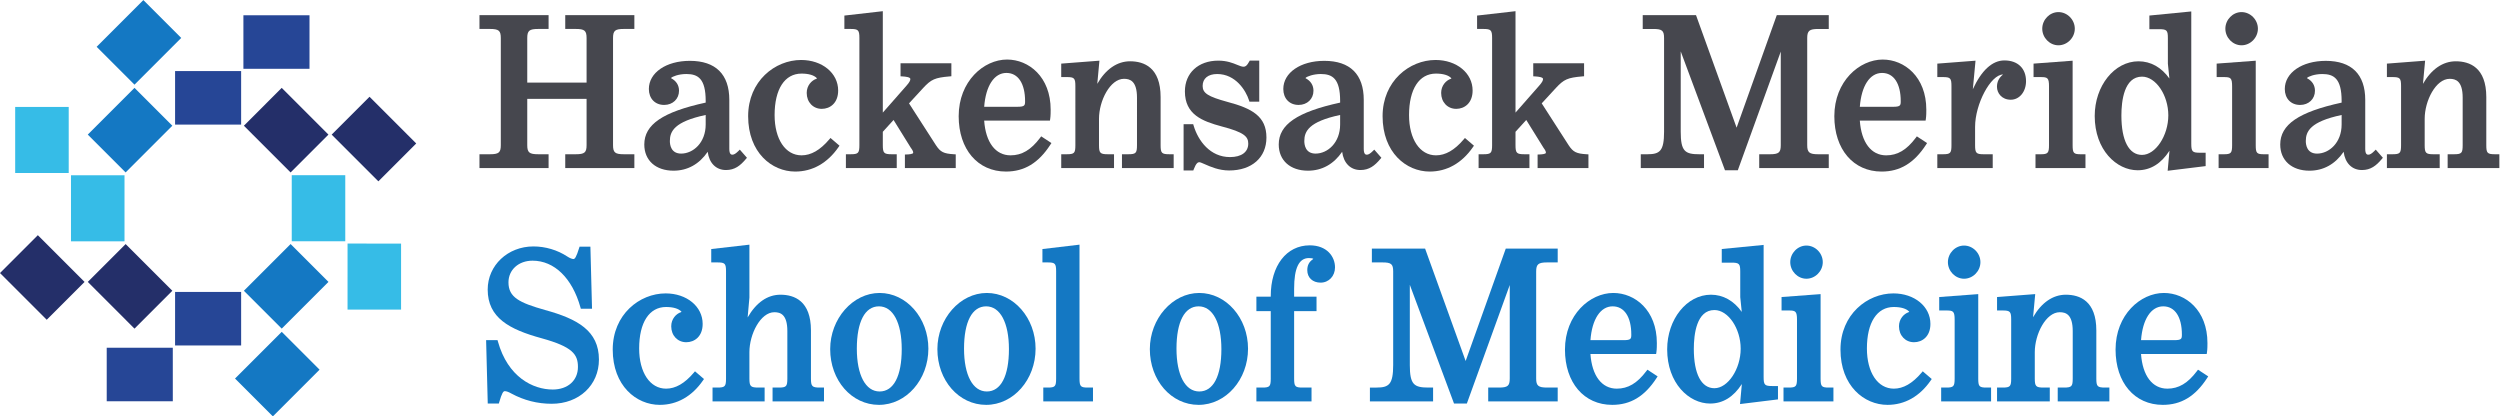
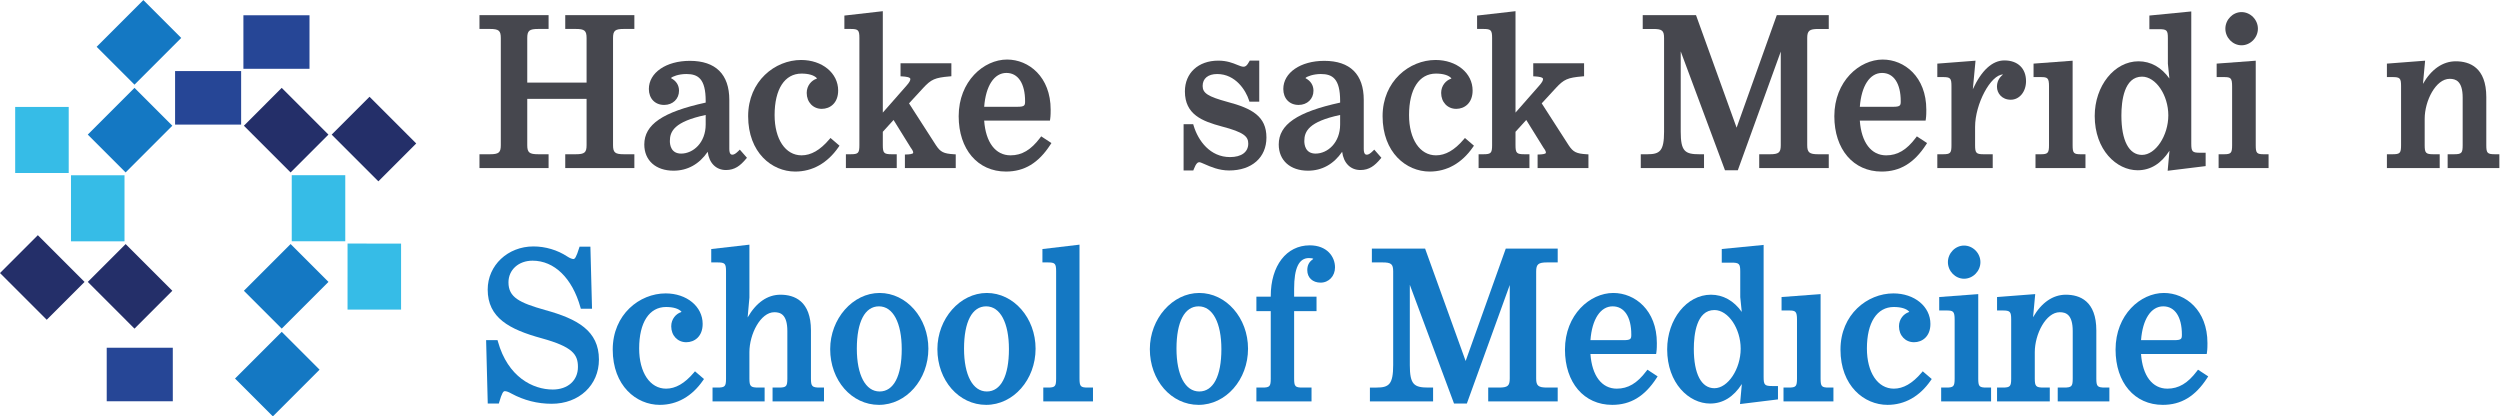
<svg xmlns="http://www.w3.org/2000/svg" xmlns:ns1="http://sodipodi.sourceforge.net/DTD/sodipodi-0.dtd" xmlns:ns2="http://www.inkscape.org/namespaces/inkscape" version="1.1" id="svg2" width="827.507" height="137.827" viewBox="0 0 827.507 137.827" ns1:docname="HM-SOM-Logo (1).eps">
  <defs id="defs6" />
  <ns1:namedview id="namedview4" pagecolor="#ffffff" bordercolor="#000000" borderopacity="0.25" ns2:showpageshadow="2" ns2:pageopacity="0.0" ns2:pagecheckerboard="0" ns2:deskcolor="#d1d1d1" />
  <g id="g8" ns2:groupmode="layer" ns2:label="ink_ext_XXXXXX" transform="matrix(1.333,0,0,-1.333,0,137.827)">
    <g id="g10" transform="scale(0.1)">
      <path d="m 434.742,724.57 h 164.02 l 0.011,132.91 H 434.742 V 724.57" style="fill:#264696;fill-opacity:1;fill-rule:nonzero;stroke:none" id="path12" />
      <path d="M 768.527,996.031 H 604.402 l 0.016,-132.906 h 164.109 v 132.906" style="fill:#264696;fill-opacity:1;fill-rule:nonzero;stroke:none" id="path14" />
      <path d="m 311.953,605.777 115.969,115.969 -93.969,94 -115.996,-115.992 93.996,-93.977" style="fill:#1478c3;fill-opacity:1;fill-rule:nonzero;stroke:none" id="path16" />
      <path d="M 356.004,1033.75 239.969,917.699 333.953,823.742 449.996,939.77 356.004,1033.75" style="fill:#1478c3;fill-opacity:1;fill-rule:nonzero;stroke:none" id="path18" />
      <path d="m 309.168,434.707 0.012,164.012 -132.91,0.019 -0.032,-164.043 132.93,0.012" style="fill:#36bce7;fill-opacity:1;fill-rule:nonzero;stroke:none" id="path20" />
      <path d="m 37.695,768.48 0.008,-164.105 132.926,0.012 V 768.496 L 37.695,768.48" style="fill:#36bce7;fill-opacity:1;fill-rule:nonzero;stroke:none" id="path22" />
      <path d="m 427.949,311.938 -115.961,115.949 -94.004,-93.965 116,-116.016 93.965,94.032" style="fill:#242f69;fill-opacity:1;fill-rule:nonzero;stroke:none" id="path24" />
      <path d="M 0,355.961 116.035,239.934 209.988,333.922 93.969,449.965 0,355.961" style="fill:#242f69;fill-opacity:1;fill-rule:nonzero;stroke:none" id="path26" />
-       <path d="M 598.773,309.098 H 434.766 l -0.036,-132.93 h 164.067 l -0.024,132.93" style="fill:#264696;fill-opacity:1;fill-rule:nonzero;stroke:none" id="path28" />
      <path d="m 265.012,37.629 h 164.109 l -0.035,132.894 -164.094,0.028 0.02,-132.922" style="fill:#264696;fill-opacity:1;fill-rule:nonzero;stroke:none" id="path30" />
      <path d="M 677.57,0 793.539,115.977 699.574,209.957 583.578,93.984 677.57,0" style="fill:#1478c3;fill-opacity:1;fill-rule:nonzero;stroke:none" id="path32" />
      <path d="m 721.629,427.973 -116.035,-116.059 93.98,-93.965 116.047,116.043 -93.992,93.981" style="fill:#1478c3;fill-opacity:1;fill-rule:nonzero;stroke:none" id="path34" />
      <path d="m 995.91,265.121 0.016,164.008 -132.918,0.027 -0.024,-164.054 132.926,0.019" style="fill:#36bce7;fill-opacity:1;fill-rule:nonzero;stroke:none" id="path36" />
      <path d="m 724.438,598.906 0.007,-164.105 H 857.363 V 598.906 H 724.438" style="fill:#36bce7;fill-opacity:1;fill-rule:nonzero;stroke:none" id="path38" />
      <path d="m 1033.53,677.707 -115.96,115.957 -94.004,-93.961 116,-116.019 93.964,94.023" style="fill:#242f69;fill-opacity:1;fill-rule:nonzero;stroke:none" id="path40" />
      <path d="M 605.582,721.746 721.617,605.727 815.57,699.711 699.551,815.754 605.582,721.746" style="fill:#242f69;fill-opacity:1;fill-rule:nonzero;stroke:none" id="path42" />
      <path d="m 1403.58,962.059 h 26.1 c 21.86,0 26.89,-4.219 26.89,-22.567 V 828.801 h -147.32 v 110.691 c 0,18.348 5.12,22.567 27.44,22.567 h 25.53 v 34.324 h -171.64 v -34.324 h 26.08 c 21.88,0 26.91,-4.219 26.91,-22.567 V 673.508 c 0,-18.344 -5.03,-22.563 -26.91,-22.563 h -26.08 v -34.332 h 171.64 v 34.332 h -25.53 c -22.32,0 -27.44,4.219 -27.44,22.563 v 115.015 h 147.32 V 673.508 c 0,-18.344 -5.03,-22.563 -26.89,-22.563 h -26.1 v -34.332 h 171.64 v 34.332 h -26.08 c -21.86,0 -26.88,4.219 -26.88,22.563 v 265.984 c 0,18.348 5.02,22.567 26.88,22.567 h 26.08 v 34.324 h -171.64 v -34.324" style="fill:#46474e;fill-opacity:1;fill-rule:nonzero;stroke:none" id="path44" />
      <path d="m 1752.31,748.469 v -23.598 c 0,-45.262 -30.99,-72.305 -60.95,-72.305 -25.25,0 -27.98,21.825 -27.98,31.211 0,23.852 10.95,48.141 88.93,64.692 z m 80.95,-89.801 c -5.94,-5.926 -10.62,-8.809 -14.32,-8.809 -2.58,0 -7.97,0 -7.97,14.465 v 121.641 c 0,63.39 -33.89,96.898 -97.99,96.898 -58.97,0 -101.77,-29.386 -101.77,-69.875 0,-23.683 15.26,-39.597 37.98,-39.597 21.38,0 36.9,14.832 36.9,35.269 0,13.449 -6.68,24.309 -19.73,31.121 0.01,0.137 0.19,0.688 0.41,1.028 2.77,2.754 17.5,9.355 37.56,9.355 28.8,0 47.98,-11.379 47.98,-66.906 v -4.07 c -106.79,-23.293 -152.45,-54.512 -152.45,-104.059 0,-39.488 28.49,-65.004 72.58,-65.004 34.71,0 63.87,16.176 84.87,46.926 3.51,-27.863 20.56,-45.297 45.4,-45.297 21.86,0 35.5,10.871 49.25,27.187 l 2.77,3.282 -17.69,20.226 -3.78,-3.781" style="fill:#46474e;fill-opacity:1;fill-rule:nonzero;stroke:none" id="path46" />
      <path d="m 2058.96,687.57 c -22.6,-26.465 -45.05,-39.328 -68.63,-39.328 -40.01,0 -66.89,40.133 -66.89,99.871 0,64.563 25,103.114 66.89,103.114 17.64,0 31.12,-4.039 37.78,-11.161 0.43,-0.523 0.53,-0.878 0.62,-0.851 -0.06,-0.078 -0.44,-0.512 -1.6,-0.942 -11.54,-3.851 -23.96,-16.457 -23.96,-35.019 0,-22.941 15.74,-39.59 37.43,-39.59 20.25,0 40.67,14.082 40.67,45.543 0,43.223 -39.56,75.82 -92.03,75.82 -64.64,0 -131.5,-52.222 -131.5,-139.617 0,-90.234 58.81,-137.445 116.91,-137.445 42.82,0 79.95,20.933 107.37,60.531 l 2.56,3.707 -22.36,19.176 -3.26,-3.809" style="fill:#46474e;fill-opacity:1;fill-rule:nonzero;stroke:none" id="path48" />
      <path d="m 2324.32,672.98 -67.09,104.325 35.2,38.23 c 19.96,21.508 29.13,25.531 65.4,28.695 l 4.57,0.395 v 32.301 H 2236.17 V 844.48 l 4.73,-0.261 c 8.94,-0.496 19.61,-2.004 19.61,-6.371 0,-3.524 -1.72,-7.801 -10.1,-17.231 l -58.27,-66.265 v 251.838 l -95.44,-10.877 v -33.254 h 15.81 c 18.67,0 21.48,-2.957 21.48,-22.567 V 673.508 c 0,-19.61 -2.81,-22.563 -21.48,-22.563 h -12.03 v -34.332 h 126.25 v 34.332 h -12.58 c -19.14,0 -22.01,2.953 -22.01,22.563 v 33.211 l 26.67,29.344 42.66,-68.747 c 5.66,-7.707 6.07,-9.945 6.07,-12.726 0,-3.289 -10.99,-4.024 -15.71,-4.184 l -4.84,-0.16 v -33.633 h 126.23 v 34.043 l -4.7,0.278 c -25.29,1.515 -33.15,5.441 -44.2,22.046" style="fill:#46474e;fill-opacity:1;fill-rule:nonzero;stroke:none" id="path50" />
      <path d="m 2526.08,768.797 h -82.22 c 3.91,52.004 24.83,84.066 55.2,84.066 29.02,0 46.36,-26.222 46.36,-70.14 0,-10.582 -0.88,-13.926 -19.34,-13.926 z m 56.56,-77.145 c -22.64,-30.023 -45.25,-43.418 -73.31,-43.418 -37.4,0 -61.67,32.114 -65.5,86.231 h 163.31 l 0.65,4.234 c 1.15,7.41 1.15,17.895 1.15,22.934 0,81.719 -54.46,124.472 -108.27,124.472 -57.78,0 -120.14,-53.789 -120.14,-140.695 0,-82.211 47.19,-137.445 117.45,-137.445 45.68,0 80.69,21.164 110.16,66.605 l 2.71,4.176 -25.39,16.645 -2.82,-3.739" style="fill:#46474e;fill-opacity:1;fill-rule:nonzero;stroke:none" id="path52" />
-       <path d="m 2881.96,673.508 v 119.476 c 0,73.383 -41.22,88.789 -75.8,88.789 -32.21,0 -60.69,-19.746 -81.46,-56.031 l 5.33,57.551 -94.85,-7.289 v -33.41 h 13.65 c 18.87,0 21.48,-2.742 21.48,-22.582 V 673.508 c 0,-19.824 -2.61,-22.563 -21.48,-22.563 h -13.65 v -34.332 h 131.09 v 34.332 h -15.28 c -19.15,0 -22.03,2.953 -22.03,22.563 v 65.426 c 0,44.988 27.68,99.328 62.04,99.328 15.04,0 32.3,-5.332 32.3,-46.895 V 673.508 c 0,-19.824 -2.68,-22.563 -22.03,-22.563 H 2786 v -34.332 h 128.4 v 34.332 h -10.42 c -19.34,0 -22.02,2.739 -22.02,22.563" style="fill:#46474e;fill-opacity:1;fill-rule:nonzero;stroke:none" id="path54" />
      <path d="m 3047.52,781.055 c -48.05,13.152 -61.2,21.64 -61.2,39.508 0,18.531 13.48,29.589 36.08,29.589 45.88,0 71.26,-40.972 79.01,-65.183 l 1.12,-3.473 h 24.34 v 101.902 h -23.65 l -1.42,-2.597 c -5.78,-10.531 -9.37,-12.528 -13.98,-12.528 -4.27,0 -9.33,2.075 -15.75,4.704 -10.75,4.398 -25.47,10.421 -46.95,10.421 -49.56,0 -82.86,-30.683 -82.86,-76.351 0,-57.582 43.18,-74.012 91.31,-87.012 56.13,-14.59 66,-25.406 66,-42.738 0,-20.91 -16.92,-33.391 -45.27,-33.391 -49.36,0 -79.04,40.328 -90.36,78.074 l -1.06,3.563 h -23.86 V 610.66 h 24.11 l 1.23,3.215 c 5.89,15.359 10.42,17.332 13.71,17.332 2.25,0 8.09,-2.578 13.74,-5.074 13.93,-6.16 34.99,-15.473 60.32,-15.473 56.24,0 92.59,32.102 92.59,81.774 0,52.609 -35.66,72.332 -97.2,88.621" style="fill:#46474e;fill-opacity:1;fill-rule:nonzero;stroke:none" id="path56" />
      <path d="m 3327.73,748.469 v -23.598 c 0,-45.262 -30.99,-72.305 -60.96,-72.305 -25.25,0 -27.97,21.825 -27.97,31.211 0,23.852 10.94,48.141 88.93,64.692 z m 80.94,-89.801 c -5.93,-5.926 -10.61,-8.809 -14.32,-8.809 -2.58,0 -7.97,0 -7.97,14.465 v 121.641 c 0,63.39 -33.89,96.898 -97.99,96.898 -58.97,0 -101.77,-29.386 -101.77,-69.875 0,-23.683 15.26,-39.597 37.99,-39.597 21.38,0 36.9,14.832 36.9,35.269 0,13.442 -6.68,24.297 -19.73,31.121 0.02,0.137 0.19,0.688 0.42,1.032 3.26,3.261 19.03,9.351 37.54,9.351 28.8,0 47.99,-11.379 47.99,-66.906 v -4.07 c -106.79,-23.293 -152.45,-54.512 -152.45,-104.059 0,-39.488 28.49,-65.004 72.58,-65.004 34.69,0 63.86,16.176 84.87,46.918 3.52,-27.855 20.56,-45.289 45.41,-45.289 21.84,0 35.47,10.871 49.23,27.187 l 2.78,3.282 -17.7,20.226 -3.78,-3.781" style="fill:#46474e;fill-opacity:1;fill-rule:nonzero;stroke:none" id="path58" />
      <path d="m 3634.37,687.57 c -22.58,-26.465 -45.04,-39.328 -68.62,-39.328 -40.02,0 -66.9,40.133 -66.9,99.871 0,64.563 25.01,103.114 66.9,103.114 17.64,0 31.11,-4.039 37.76,-11.153 0.41,-0.492 0.55,-0.863 0.62,-0.863 0,0 0.01,0 0.01,0.004 -0.05,-0.067 -0.42,-0.512 -1.59,-0.942 -11.54,-3.847 -23.96,-16.445 -23.96,-35.019 0,-22.941 15.74,-39.59 37.43,-39.59 20.25,0 40.68,14.082 40.68,45.543 0,43.223 -39.56,75.82 -92.02,75.82 -64.65,0 -131.52,-52.222 -131.52,-139.617 0,-90.234 58.81,-137.445 116.91,-137.445 42.82,0 79.94,20.933 107.35,60.531 l 2.57,3.707 -22.36,19.176 -3.26,-3.809" style="fill:#46474e;fill-opacity:1;fill-rule:nonzero;stroke:none" id="path60" />
      <path d="m 3895.4,672.98 -67.09,104.325 35.2,38.222 c 19.98,21.516 29.15,25.539 65.42,28.703 l 4.57,0.395 v 32.301 H 3807.26 V 844.48 l 4.73,-0.261 c 8.94,-0.496 19.6,-2.004 19.6,-6.371 0,-3.535 -1.72,-7.813 -10.11,-17.231 l -58.27,-66.265 v 251.838 l -95.43,-10.877 v -33.254 h 15.82 c 18.67,0 21.49,-2.957 21.49,-22.567 V 673.508 c 0,-19.61 -2.82,-22.563 -21.49,-22.563 h -12.03 v -34.332 h 126.24 v 34.332 h -12.58 c -19.14,0 -22.02,2.953 -22.02,22.563 v 33.211 l 26.68,29.347 42.67,-68.75 c 5.67,-7.718 6.08,-9.957 6.08,-12.726 0,-3.289 -11,-4.024 -15.73,-4.184 l -4.84,-0.16 v -33.633 h 126.24 v 34.043 l -4.7,0.278 c -25.29,1.515 -33.15,5.441 -44.21,22.046" style="fill:#46474e;fill-opacity:1;fill-rule:nonzero;stroke:none" id="path62" />
      <path d="m 4312.24,716.934 -100.8,279.425 h -132.31 v -34.332 h 26.08 c 22.13,0 26.91,-4.004 26.91,-22.558 V 707.008 c 0,-47.985 -10.36,-56.086 -41.51,-56.086 h -16.34 V 616.59 h 157.06 v 34.332 h -11.51 c -35.91,0 -46.35,7.355 -46.35,56.086 V 906.383 L 4283.39,611.18 h 31.84 l 106.66,294.707 v -232.41 c 0,-18.34 -5.03,-22.555 -26.91,-22.555 h -26.61 V 616.59 h 172.7 v 34.332 H 4515 c -22.05,0 -27.43,4.426 -27.43,22.555 v 265.992 c 0,18.129 5.38,22.558 27.43,22.558 h 26.07 v 34.332 H 4412 l -99.76,-279.425" style="fill:#46474e;fill-opacity:1;fill-rule:nonzero;stroke:none" id="path64" />
      <path d="m 4700.46,768.777 h -82.24 c 3.93,52.004 24.84,84.063 55.21,84.063 29.03,0 46.36,-26.223 46.36,-70.145 0,-10.574 -0.88,-13.918 -19.33,-13.918 z M 4757,691.629 c -22.63,-30.031 -45.24,-43.426 -73.31,-43.426 -37.38,0 -61.65,32.121 -65.5,86.242 h 163.32 l 0.66,4.239 c 1.14,7.402 1.14,17.879 1.14,22.914 0,81.73 -54.46,124.488 -108.26,124.488 -57.79,0 -120.15,-53.793 -120.15,-140.699 0,-82.207 47.2,-137.442 117.45,-137.442 45.69,0 80.69,21.164 110.16,66.606 l 2.7,4.176 -25.39,16.64 -2.82,-3.738" style="fill:#46474e;fill-opacity:1;fill-rule:nonzero;stroke:none" id="path66" />
      <path d="m 4977.27,883.914 c -30.04,0 -56.95,-24.644 -78.45,-71.562 l 6.67,70.918 -94.86,-7.293 V 842.57 h 13.65 c 18.87,0 21.48,-2.746 21.48,-22.578 V 673.477 c 0,-19.817 -2.61,-22.555 -21.48,-22.555 h -13.65 V 616.59 h 137.58 v 34.332 h -22.3 c -18.67,0 -21.49,2.945 -21.49,22.555 v 45.418 c 0,57.039 38.86,129.82 69.41,130.152 -10.29,-8.484 -15.07,-18.238 -15.07,-30.672 0,-15.531 11.98,-32.039 34.19,-32.039 21.65,0 37.97,19.812 37.97,46.086 0,31.758 -20.56,51.492 -53.65,51.492" style="fill:#46474e;fill-opacity:1;fill-rule:nonzero;stroke:none" id="path68" />
-       <path d="m 5111.34,921.484 c 22.05,0 40.68,18.879 40.68,41.219 0,22.348 -18.63,41.227 -40.68,41.227 -21.76,0 -40.14,-18.879 -40.14,-41.227 0,-22.34 18.38,-41.219 40.14,-41.219" style="fill:#46474e;fill-opacity:1;fill-rule:nonzero;stroke:none" id="path70" />
      <path d="m 5146.62,673.492 v 209.731 l -97.03,-7.235 v -33.433 h 17.98 c 16.8,0 20.41,-1.992 20.41,-23.11 V 673.492 c 0,-19.406 -2.86,-22.57 -20.41,-22.57 h -13.13 V 616.59 h 124.07 v 34.332 h -11.48 c -17.93,0 -20.41,2.742 -20.41,22.57" style="fill:#46474e;fill-opacity:1;fill-rule:nonzero;stroke:none" id="path72" />
      <path d="m 5384.24,747.551 c 0,-50.504 -31.73,-98.254 -65.29,-98.254 -32.54,0 -51.22,35.617 -51.22,97.715 0,36.09 6.65,96.636 51.22,96.636 34.17,0 65.29,-45.804 65.29,-96.097 z m 57.02,-70.278 v 328.247 l -104.05,-10.161 v -33.863 h 23.9 c 19.36,0 22.03,-2.676 22.03,-22.027 l 0.03,-63.766 3.76,-36.765 c -19.59,27.734 -46.36,42.808 -76.64,42.808 -59.99,0 -108.8,-60.926 -108.8,-135.812 0,-84.348 54.22,-134.754 106.63,-134.754 31.77,0 58.29,16.324 79.02,48.566 l -4.53,-49.816 94.32,11.562 v 33.207 h -14.19 c -18.87,0 -21.48,2.742 -21.48,22.574" style="fill:#46474e;fill-opacity:1;fill-rule:nonzero;stroke:none" id="path74" />
      <path d="m 5566.02,921.484 c 22.05,0 40.68,18.879 40.68,41.219 0,22.348 -18.63,41.227 -40.68,41.227 -21.75,0 -40.13,-18.879 -40.13,-41.227 0,-22.34 18.38,-41.219 40.13,-41.219" style="fill:#46474e;fill-opacity:1;fill-rule:nonzero;stroke:none" id="path76" />
      <path d="m 5601.31,673.492 v 209.731 l -97.04,-7.231 v -33.437 h 17.97 c 16.8,0 20.41,-1.992 20.41,-23.11 V 673.492 c 0,-19.617 -2.67,-22.57 -20.41,-22.57 h -13.12 V 616.59 h 124.07 v 34.332 h -11.47 c -17.93,0 -20.41,2.742 -20.41,22.57" style="fill:#46474e;fill-opacity:1;fill-rule:nonzero;stroke:none" id="path78" />
-       <path d="m 5814.58,748.445 v -23.593 c 0,-45.266 -31,-72.317 -60.97,-72.317 -25.23,0 -27.96,21.828 -27.96,31.211 0,23.852 10.95,48.145 88.93,64.699 z m 80.95,-89.797 c -6.04,-6.015 -10.59,-8.812 -14.33,-8.812 -2.59,0 -7.98,0 -7.98,14.469 V 785.93 c 0,63.398 -33.88,96.91 -97.98,96.91 -58.97,0 -101.77,-29.391 -101.77,-69.883 0,-23.68 15.26,-39.586 37.98,-39.586 21.39,0 36.91,14.828 36.91,35.258 0,13.441 -6.68,24.301 -19.74,31.133 0.01,0.133 0.19,0.687 0.4,1.015 2.78,2.754 17.51,9.36 37.57,9.36 28.81,0 47.99,-11.375 47.99,-66.903 v -4.082 c -106.8,-23.277 -152.45,-54.492 -152.45,-104.043 0,-39.492 28.48,-65.011 72.58,-65.011 34.7,0 63.86,16.179 84.87,46.929 3.5,-27.867 20.55,-45.3 45.4,-45.3 21.83,0 35.48,10.867 49.25,27.191 l 2.77,3.281 -17.7,20.211 -3.77,-3.762" style="fill:#46474e;fill-opacity:1;fill-rule:nonzero;stroke:none" id="path80" />
      <path d="m 6195.85,650.922 c -19.35,0 -22.02,2.738 -22.02,22.555 v 119.488 c 0,73.379 -41.23,88.781 -75.82,88.781 -32.19,0 -60.68,-19.742 -81.46,-56.027 l 5.34,57.551 -94.86,-7.293 V 842.57 h 13.65 c 18.88,0 21.49,-2.746 21.49,-22.578 V 673.477 c 0,-19.817 -2.61,-22.555 -21.49,-22.555 h -13.65 V 616.59 h 131.09 v 34.332 h -15.26 c -19.16,0 -22.04,2.945 -22.04,22.555 v 65.421 c 0,44.997 27.67,99.34 62.03,99.34 15.05,0 32.31,-5.332 32.31,-46.902 V 673.477 c 0,-19.817 -2.67,-22.555 -22.03,-22.555 h -15.28 V 616.59 h 128.42 v 34.332 h -10.42" style="fill:#46474e;fill-opacity:1;fill-rule:nonzero;stroke:none" id="path82" />
      <path d="m 1353.45,264.172 c -64.07,18.086 -90.86,31.621 -90.86,68.633 0,31.211 25.15,53.855 59.81,53.855 54.07,0 98.5,-43.25 118.84,-115.691 l 1.03,-3.653 h 27.82 l -4.04,154.188 h -26.92 l -1.09,-3.516 c -7.06,-22.703 -10.64,-27.265 -14.13,-27.265 -2.87,0 -8.96,2.121 -15.06,6.203 -24.59,16.191 -54.52,25.117 -84.3,25.117 -63.66,0 -113.54,-47.031 -113.54,-107.063 0,-70.007 53.5,-98.972 133.81,-120.925 76.79,-21.203 90.3,-39.883 90.3,-71.321 0,-33.504 -25.12,-56.015 -62.5,-56.015 -49.7,0 -111.56,31.242 -136.13,118.926 l -1.03,3.652 h -28.36 l 4.04,-157.418 h 27.53 l 1.05,3.609 c 6.51,22.551 10.13,27.168 13.56,27.168 4.25,0 9.17,-1.746 16.44,-5.84 l 0.07,-0.039 c 31.18,-16.883 64.87,-25.438 100.13,-25.438 67.97,0 117.32,46.164 117.32,109.754 0,71.672 -53.5,101.039 -133.79,123.078" style="fill:#1478c3;fill-opacity:1;fill-rule:nonzero;stroke:none" id="path84" />
      <path d="m 1722.49,108.164 c -22.57,-26.433 -45,-39.285 -68.55,-39.285 -39.97,0 -66.82,40.086 -66.82,99.754 0,64.504 24.98,103.008 66.82,103.008 17.61,0 31.07,-4.043 37.73,-11.161 0.44,-0.515 0.57,-0.859 0.63,-0.839 -0.06,-0.078 -0.45,-0.52 -1.6,-0.938 -11.53,-3.84 -23.94,-16.418 -23.94,-34.98 0,-22.922 15.72,-39.563 37.4,-39.563 20.23,0 40.64,14.074 40.64,45.5 0,43.184 -39.53,75.742 -91.94,75.742 -64.57,0 -131.37,-52.168 -131.37,-139.464 0,-90.137 58.75,-137.309 116.79,-137.309 42.77,0 79.86,20.914 107.25,60.484 l 2.57,3.699 -22.35,19.152 -3.26,-3.801" style="fill:#1478c3;fill-opacity:1;fill-rule:nonzero;stroke:none" id="path86" />
      <path d="M 2013.7,94.121 V 213.461 c 0,73.309 -41.18,88.699 -75.74,88.699 -32.23,0 -60.17,-19.433 -81.47,-56.426 l 4.39,49.27 v 131.422 l -94.78,-10.86 v -33.222 h 15.26 c 18.85,0 21.46,-2.735 21.46,-22.539 V 94.121 c 0,-19.805 -2.61,-22.547 -21.46,-22.547 h -12.02 V 37.277 h 129.34 v 34.297 h -15.26 c -19.59,0 -22.54,2.949 -22.54,22.547 v 65.332 c 0,44.942 27.64,99.231 61.97,99.231 15.02,0 32.25,-5.325 32.25,-46.844 V 94.121 c 0,-19.805 -2.61,-22.547 -21.46,-22.547 h -15.26 V 37.277 h 127.73 v 34.297 h -10.4 c -19.12,0 -22.01,2.949 -22.01,22.547" style="fill:#1478c3;fill-opacity:1;fill-rule:nonzero;stroke:none" id="path88" />
      <path d="m 2184.19,61.855 c -34.88,0 -56.56,40.715 -56.56,106.243 0,66.836 20.03,105.164 54.94,105.164 34.89,0 56.56,-40.711 56.56,-106.239 0,-66.835 -20.02,-105.168 -54.94,-105.168 z m 0,244.629 c -66.52,0 -122.72,-63.867 -122.72,-139.461 0,-77.597 53.19,-138.394 121.1,-138.394 67.66,0 122.71,62.562 122.71,139.469 0,76.308 -54.31,138.386 -121.09,138.386" style="fill:#1478c3;fill-opacity:1;fill-rule:nonzero;stroke:none" id="path90" />
      <path d="m 2450.4,61.855 c -34.89,0 -56.56,40.715 -56.56,106.243 0,66.836 20.03,105.164 54.94,105.164 34.89,0 56.56,-40.711 56.56,-106.239 0,-66.835 -20.03,-105.168 -54.94,-105.168 z m 0,244.629 c -66.52,0 -122.73,-63.867 -122.73,-139.461 0,-77.597 53.2,-138.394 121.11,-138.394 67.66,0 122.71,62.562 122.71,139.469 0,76.308 -54.32,138.386 -121.09,138.386" style="fill:#1478c3;fill-opacity:1;fill-rule:nonzero;stroke:none" id="path92" />
      <path d="M 2680.57,94.121 V 426.445 l -92.08,-10.898 v -33.203 h 13.09 c 18.39,0 20.93,-2.735 20.93,-22.539 V 94.121 c 0,-19.805 -2.54,-22.547 -20.93,-22.547 h -10.94 V 37.277 h 123.4 v 34.297 h -13.09 c -17.72,0 -20.38,2.949 -20.38,22.547" style="fill:#1478c3;fill-opacity:1;fill-rule:nonzero;stroke:none" id="path94" />
      <path d="m 2977.95,61.855 c -34.89,0 -56.56,40.715 -56.56,106.243 0,66.836 20.02,105.164 54.94,105.164 34.89,0 56.56,-40.711 56.56,-106.239 0,-66.835 -20.03,-105.168 -54.94,-105.168 z m 0,244.629 c -66.53,0 -122.73,-63.867 -122.73,-139.461 0,-77.597 53.2,-138.394 121.11,-138.394 67.66,0 122.71,62.562 122.71,139.469 0,76.308 -54.32,138.386 -121.09,138.386" style="fill:#1478c3;fill-opacity:1;fill-rule:nonzero;stroke:none" id="path96" />
      <path d="m 3252.25,424.746 c -57.9,0 -96.79,-50.625 -96.79,-125.965 v -1.484 h -35.65 v -35.918 h 35.65 V 94.121 c 0,-19.805 -2.54,-22.547 -20.93,-22.547 h -14.72 V 37.277 h 136.91 v 34.297 h -22.29 c -18.38,0 -20.92,2.742 -20.92,22.547 V 261.379 h 55.63 v 35.918 h -55.63 v 19.844 c 0,51.14 11.97,76.004 36.59,76.004 6.29,0 9.48,-0.918 10.31,-1.407 0.32,-0.203 0.54,-0.379 0.67,-0.449 -0.21,-0.328 -0.66,-0.867 -1.41,-1.453 -9.21,-6.375 -13.5,-14.895 -13.5,-26.797 0,-18.496 13.3,-30.918 33.09,-30.918 20.4,0 35.78,16.309 35.78,37.938 0,26.339 -19.65,54.687 -62.79,54.687" style="fill:#1478c3;fill-opacity:1;fill-rule:nonzero;stroke:none" id="path98" />
      <path d="m 3639.4,137.539 -100.68,279.102 h -132.18 v -34.297 h 26.06 c 22.1,0 26.86,-4.004 26.86,-22.539 V 127.598 c 0,-47.926 -10.35,-56.024 -41.44,-56.024 h -16.34 V 37.277 h 156.88 v 34.297 h -11.48 c -35.87,0 -46.3,7.352 -46.3,56.024 V 326.711 L 3610.57,31.879 h 31.82 L 3748.91,326.215 V 94.121 c 0,-18.328 -5.02,-22.547 -26.87,-22.547 h -26.6 V 37.277 h 172.55 v 34.297 h -26.07 c -22.02,0 -27.4,4.422 -27.4,22.547 V 359.805 c 0,18.117 5.38,22.539 27.4,22.539 h 26.07 v 34.297 H 3739.04 L 3639.4,137.539" style="fill:#1478c3;fill-opacity:1;fill-rule:nonzero;stroke:none" id="path100" />
      <path d="m 4031.43,189.297 h -82.14 c 3.91,51.945 24.8,83.965 55.14,83.965 29,0 46.3,-26.192 46.3,-70.067 0,-10.558 -0.88,-13.898 -19.3,-13.898 z m 56.49,-77.051 c -22.62,-29.988 -45.21,-43.367 -73.22,-43.367 -37.37,0 -61.61,32.082 -65.44,86.125 h 163.14 l 0.66,4.234 c 1.14,7.403 1.14,17.871 1.14,22.903 0,81.629 -54.41,124.343 -108.15,124.343 -57.72,0 -120.02,-53.726 -120.02,-140.546 0,-82.129 47.15,-137.309 117.33,-137.309 45.62,0 80.58,21.148 110.04,66.547 l 2.7,4.18 -25.36,16.633 -2.82,-3.742" style="fill:#1478c3;fill-opacity:1;fill-rule:nonzero;stroke:none" id="path102" />
      <path d="m 4257.15,69.953 c -32.51,0 -51.16,35.574 -51.16,97.606 0,36.046 6.65,96.527 51.16,96.527 34.13,0 65.2,-45.754 65.2,-95.988 0,-50.45 -31.69,-98.145 -65.2,-98.145 z m 122.17,27.949 V 425.793 l -103.95,-10.156 v -33.84 h 23.9 c 19.32,0 22,-2.676 22,-21.992 l 0.03,-63.692 3.74,-36.699 c -19.56,27.688 -46.29,42.746 -76.54,42.746 -59.93,0 -108.68,-60.871 -108.68,-135.683 0,-84.25 54.16,-134.598 106.53,-134.598 31.72,0 58.21,16.297 78.9,48.492 l -4.52,-49.742 94.24,11.543 v 33.18 h -14.18 c -18.86,0 -21.47,2.746 -21.47,22.551" style="fill:#1478c3;fill-opacity:1;fill-rule:nonzero;stroke:none" id="path104" />
-       <path d="m 4485.56,341.84 c 22.02,0 40.63,18.855 40.63,41.18 0,22.324 -18.61,41.179 -40.63,41.179 -21.74,0 -40.1,-18.855 -40.1,-41.179 0,-22.325 18.36,-41.18 40.1,-41.18" style="fill:#1478c3;fill-opacity:1;fill-rule:nonzero;stroke:none" id="path106" />
      <path d="M 4520.79,94.121 V 303.633 l -96.93,-7.235 V 263 h 17.96 c 16.77,0 20.38,-1.992 20.38,-23.078 V 94.121 c 0,-19.598 -2.67,-22.547 -20.38,-22.547 h -13.11 V 37.277 h 123.95 v 34.297 h -11.49 c -17.9,0 -20.38,2.742 -20.38,22.547" style="fill:#1478c3;fill-opacity:1;fill-rule:nonzero;stroke:none" id="path108" />
      <path d="m 4771.18,108.164 c -22.58,-26.433 -45.01,-39.285 -68.56,-39.285 -39.96,0 -66.82,40.086 -66.82,99.754 0,64.504 24.98,103.008 66.82,103.008 17.6,0 31.08,-4.043 37.74,-11.161 0.46,-0.546 0.57,-0.847 0.63,-0.839 -0.07,-0.09 -0.46,-0.52 -1.62,-0.938 -11.52,-3.84 -23.93,-16.418 -23.93,-34.98 0,-22.922 15.73,-39.563 37.4,-39.563 20.23,0 40.64,14.074 40.64,45.5 0,43.184 -39.53,75.742 -91.94,75.742 -64.57,0 -131.37,-52.168 -131.37,-139.464 0,-90.137 58.75,-137.309 116.79,-137.309 42.78,0 79.86,20.914 107.25,60.484 l 2.57,3.699 -22.35,19.16 -3.25,-3.809" style="fill:#1478c3;fill-opacity:1;fill-rule:nonzero;stroke:none" id="path110" />
      <path d="m 4877.03,341.84 c 22.02,0 40.63,18.855 40.63,41.18 0,22.324 -18.61,41.179 -40.63,41.179 -21.74,0 -40.1,-18.855 -40.1,-41.179 0,-22.325 18.36,-41.18 40.1,-41.18" style="fill:#1478c3;fill-opacity:1;fill-rule:nonzero;stroke:none" id="path112" />
      <path d="M 4912.26,94.121 V 303.633 l -96.93,-7.235 V 263 h 17.96 c 16.78,0 20.38,-1.992 20.38,-23.078 V 94.121 c 0,-19.598 -2.67,-22.547 -20.38,-22.547 h -13.11 V 37.277 h 123.95 v 34.297 h -11.48 c -17.91,0 -20.39,2.742 -20.39,22.547" style="fill:#1478c3;fill-opacity:1;fill-rule:nonzero;stroke:none" id="path114" />
      <path d="M 5205.48,94.121 V 213.461 c 0,73.309 -41.19,88.699 -75.74,88.699 -32.15,0 -60.6,-19.719 -81.37,-55.957 l 5.35,57.481 -94.77,-7.297 V 263 h 13.64 c 18.85,0 21.46,-2.734 21.46,-22.539 V 94.121 c 0,-19.805 -2.61,-22.547 -21.46,-22.547 h -13.64 V 37.277 h 130.96 v 34.297 h -15.25 c -19.12,0 -22,2.949 -22,22.547 v 65.332 c 0,44.942 27.63,99.231 61.96,99.231 15.02,0 32.25,-5.325 32.25,-46.844 V 94.121 c 0,-19.805 -2.67,-22.547 -22,-22.547 h -15.25 V 37.277 h 128.26 v 34.297 h -10.4 c -19.33,0 -22,2.742 -22,22.547" style="fill:#1478c3;fill-opacity:1;fill-rule:nonzero;stroke:none" id="path116" />
      <path d="m 5398.64,189.297 h -82.15 c 3.92,51.945 24.81,83.965 55.15,83.965 28.99,0 46.3,-26.192 46.3,-70.067 0,-10.558 -0.88,-13.898 -19.3,-13.898 z m 59.31,-73.309 -2.82,-3.742 c -22.62,-29.988 -45.21,-43.367 -73.23,-43.367 -37.36,0 -61.6,32.082 -65.44,86.125 h 163.15 l 0.65,4.234 c 1.15,7.403 1.15,17.871 1.15,22.903 0,81.629 -54.41,124.343 -108.15,124.343 -57.72,0 -120.02,-53.726 -120.02,-140.546 0,-82.129 47.15,-137.309 117.33,-137.309 45.62,0 80.58,21.148 110.03,66.547 l 2.71,4.18 -25.36,16.633" style="fill:#1478c3;fill-opacity:1;fill-rule:nonzero;stroke:none" id="path118" />
    </g>
  </g>
</svg>